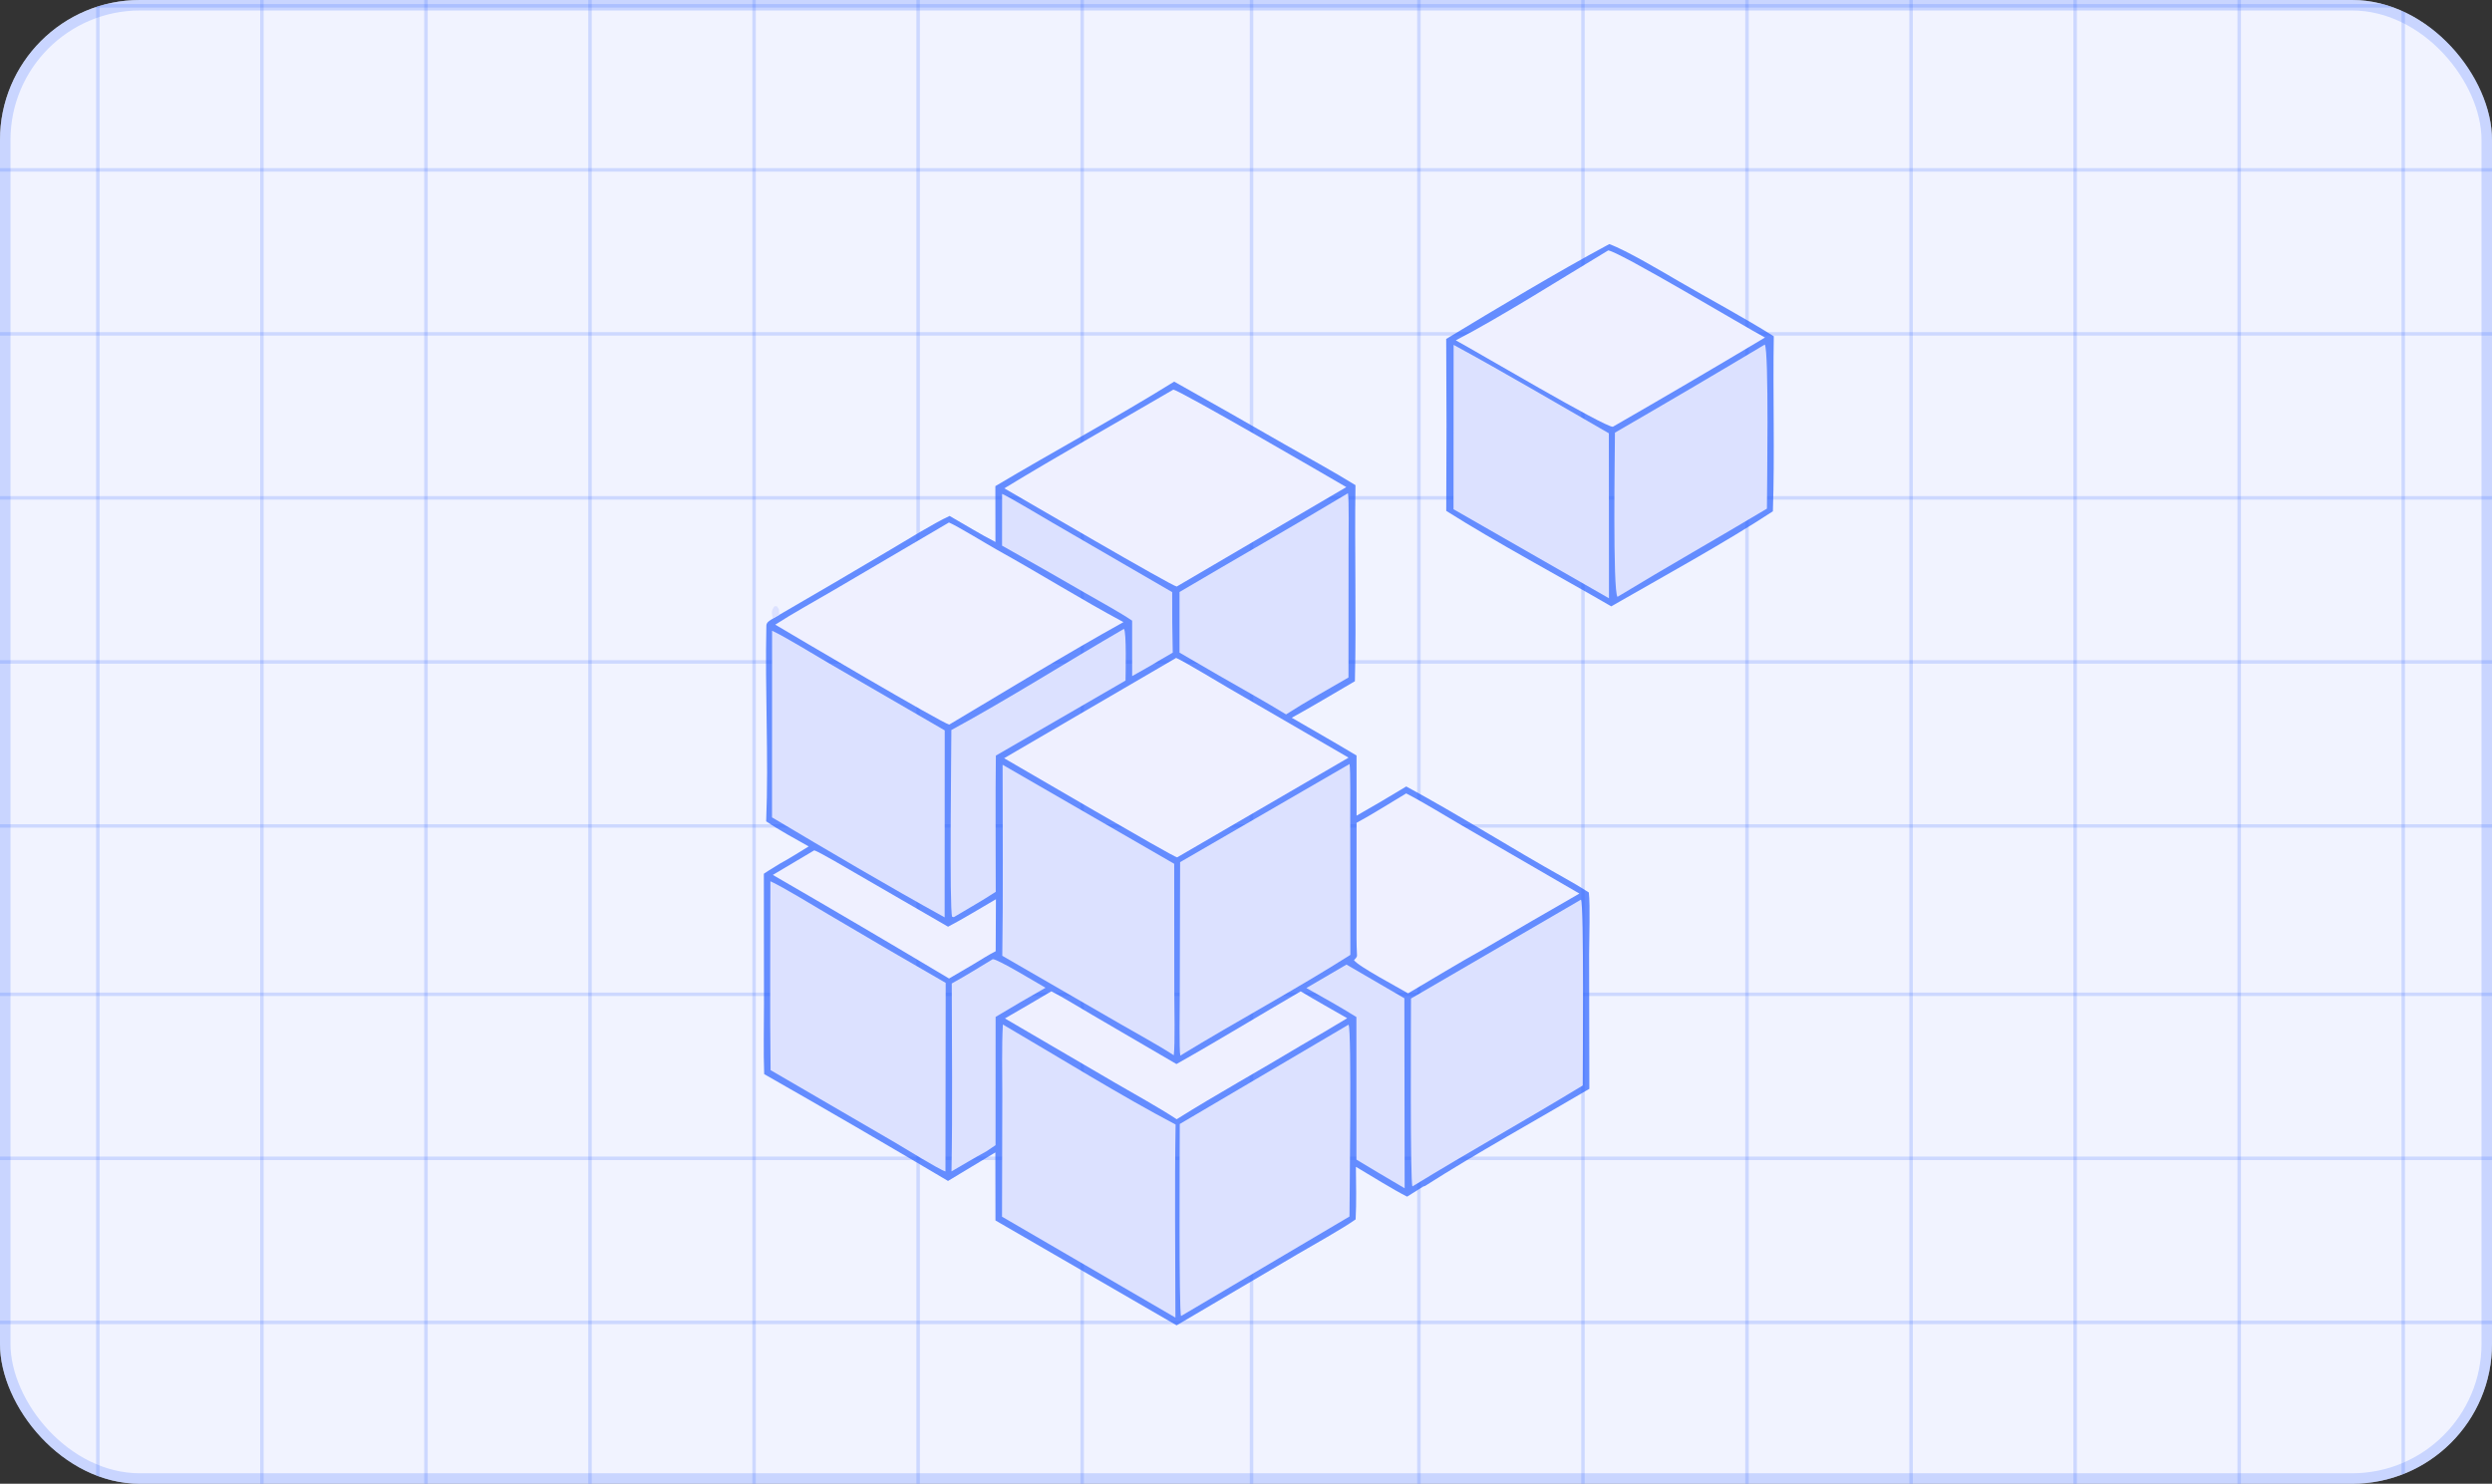
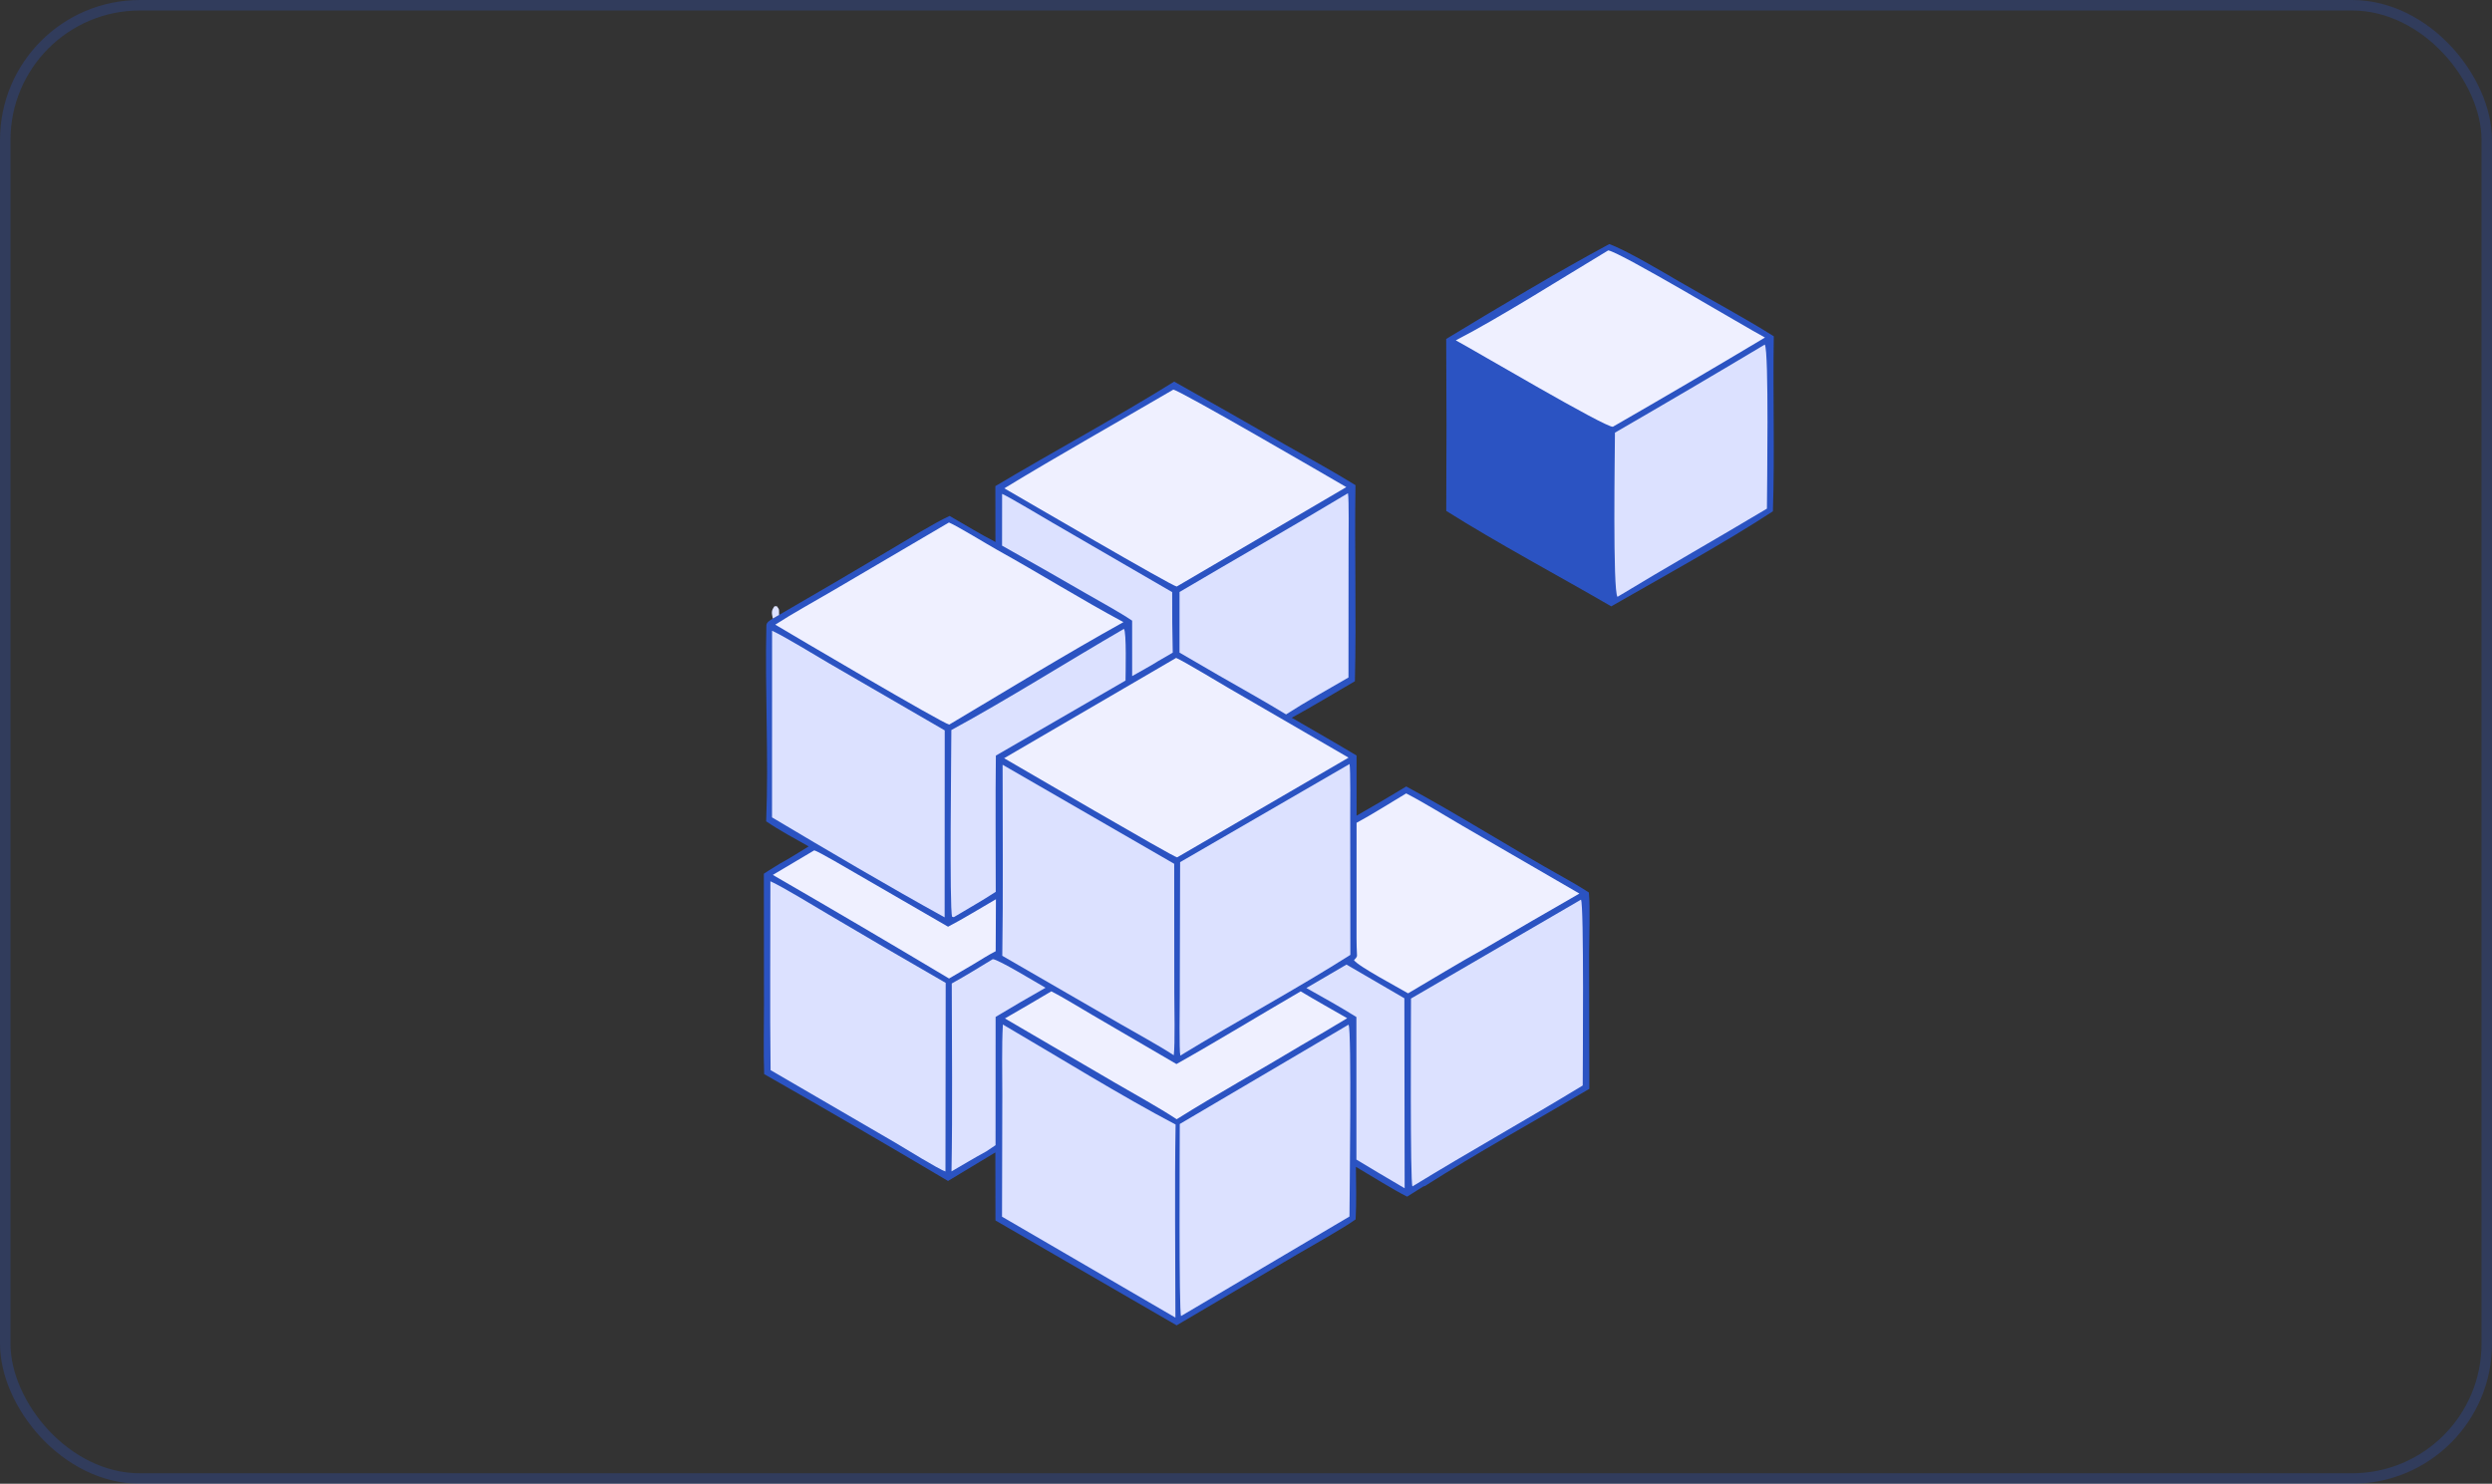
<svg xmlns="http://www.w3.org/2000/svg" width="356" height="212" viewBox="0 0 356 212" fill="none">
  <rect x="0" y="0" width="356" height="212" fill="#333333" stroke="none" />
  <g clip-path="url(#clip0_97_1599)">
    <g clip-path="url(#clip1_97_1599)">
      <rect width="523" height="408.285" transform="translate(-81 -44.191)" fill="white" />
      <rect width="523" height="408.285" transform="translate(-81 -44.191)" fill="#DCE1FF" fill-opacity="0.4" />
      <path opacity="0.3" d="M60.851 -50.358V260.202L-84.701 318.455" stroke="#2962FF" stroke-opacity="0.6" stroke-width="0.5" stroke-linecap="round" stroke-linejoin="round" />
      <path opacity="0.3" d="M84.287 -50.358V259.85L-84.701 344.359" stroke="#2962FF" stroke-opacity="0.6" stroke-width="0.5" stroke-linecap="round" stroke-linejoin="round" />
      <path opacity="0.3" d="M107.724 -50.358V260.238L-84.701 388.764" stroke="#2962FF" stroke-opacity="0.6" stroke-width="0.5" stroke-linecap="round" stroke-linejoin="round" />
      <path opacity="0.3" d="M131.16 -50.358V260.181L-84.701 476.342" stroke="#2962FF" stroke-opacity="0.6" stroke-width="0.5" stroke-linecap="round" stroke-linejoin="round" />
-       <path opacity="0.3" d="M154.596 -50.358V260.181L47.283 476.342" stroke="#2962FF" stroke-opacity="0.6" stroke-width="0.5" stroke-linecap="round" stroke-linejoin="round" />
      <path opacity="0.3" d="M178.789 -50.358V260.181L178.51 476.342" stroke="#2962FF" stroke-opacity="0.6" stroke-width="0.5" stroke-linecap="round" stroke-linejoin="round" />
-       <path opacity="0.3" d="M202.703 -50.358V260.181L310.016 476.342" stroke="#2962FF" stroke-opacity="0.6" stroke-width="0.5" stroke-linecap="round" stroke-linejoin="round" />
      <path opacity="0.3" d="M226.139 -50.358V260.181L442 476.342" stroke="#2962FF" stroke-opacity="0.6" stroke-width="0.5" stroke-linecap="round" stroke-linejoin="round" />
      <path opacity="0.3" d="M249.575 -50.358V260.096L442 388.764" stroke="#2962FF" stroke-opacity="0.6" stroke-width="0.5" stroke-linecap="round" stroke-linejoin="round" />
      <path opacity="0.3" d="M273.012 -50.358V259.761L442 344.359" stroke="#2962FF" stroke-opacity="0.6" stroke-width="0.5" stroke-linecap="round" stroke-linejoin="round" />
      <path opacity="0.3" d="M296.448 -50.358V260.14L442 318.455" stroke="#2962FF" stroke-opacity="0.6" stroke-width="0.5" stroke-linecap="round" stroke-linejoin="round" />
      <path opacity="0.3" d="M319.884 -50.358V259.332L442 299.953" stroke="#2962FF" stroke-opacity="0.6" stroke-width="0.5" stroke-linecap="round" stroke-linejoin="round" />
      <path opacity="0.3" d="M343.32 -50.358V259.51L442 287.618" stroke="#2962FF" stroke-opacity="0.6" stroke-width="0.5" stroke-linecap="round" stroke-linejoin="round" />
      <path opacity="0.3" d="M-84.701 287.618L13.979 259.545V-50.358" stroke="#2962FF" stroke-opacity="0.6" stroke-width="0.5" stroke-linecap="round" stroke-linejoin="round" />
      <path opacity="0.3" d="M37.415 -50.358V259.377L-84.701 299.953" stroke="#2962FF" stroke-opacity="0.6" stroke-width="0.5" stroke-linecap="round" stroke-linejoin="round" />
      <path opacity="0.3" d="M-84.701 188.939H442" stroke="#2962FF" stroke-opacity="0.6" stroke-width="0.5" stroke-linecap="round" stroke-linejoin="round" />
      <path opacity="0.3" d="M-84.701 165.502H442" stroke="#2962FF" stroke-opacity="0.6" stroke-width="0.5" stroke-linecap="round" stroke-linejoin="round" />
      <path opacity="0.3" d="M-84.701 142.066H442" stroke="#2962FF" stroke-opacity="0.6" stroke-width="0.5" stroke-linecap="round" stroke-linejoin="round" />
      <path opacity="0.3" d="M-84.701 118.013H442" stroke="#2962FF" stroke-opacity="0.6" stroke-width="0.5" stroke-linecap="round" stroke-linejoin="round" />
      <path opacity="0.3" d="M-84.701 94.577H442" stroke="#2962FF" stroke-opacity="0.6" stroke-width="0.5" stroke-linecap="round" stroke-linejoin="round" />
      <path opacity="0.3" d="M-84.701 71.14H442" stroke="#2962FF" stroke-opacity="0.6" stroke-width="0.5" stroke-linecap="round" stroke-linejoin="round" />
      <path opacity="0.3" d="M-84.701 47.704H442" stroke="#2962FF" stroke-opacity="0.6" stroke-width="0.5" stroke-linecap="round" stroke-linejoin="round" />
      <path opacity="0.3" d="M-84.701 24.268H442" stroke="#2962FF" stroke-opacity="0.6" stroke-width="0.5" stroke-linecap="round" stroke-linejoin="round" />
-       <path opacity="0.3" d="M-84.701 0.832H442" stroke="#2962FF" stroke-opacity="0.6" stroke-width="0.5" stroke-linecap="round" stroke-linejoin="round" />
    </g>
    <path d="M142.196 69.458C150.541 64.482 159.546 59.626 167.742 54.525C173.003 57.476 178.249 60.456 183.478 63.464C186.764 65.34 190.441 67.343 193.64 69.318C193.495 78.588 193.779 88.139 193.558 97.332C190.623 99.035 187.493 100.932 184.536 102.551C187.594 104.333 190.768 106.128 193.793 107.948L193.796 116.544C196.181 115.187 198.547 113.796 200.892 112.37C208.463 116.46 215.865 121.178 223.391 125.376C224.542 126.018 225.877 126.797 226.977 127.518C227.192 129.363 227.017 134.228 227.017 136.344L227.05 155.572C219.641 159.944 210.727 164.874 203.588 169.443L203.309 169.534L201.017 170.975C199.023 169.975 195.711 167.899 193.701 166.715C193.726 169.194 193.79 171.754 193.662 174.224C191.763 175.582 187.385 178.001 185.257 179.258L168.089 189.364L142.21 174.378L142.194 164.659L135.431 168.733C126.721 163.569 117.967 158.481 109.168 153.47C109.047 150.32 109.141 146.671 109.139 143.463L109.121 124.837C109.561 124.528 110.162 124.175 110.629 123.882L111.446 123.377C112.715 122.7 114.275 121.698 115.527 120.937C113.592 119.841 111.254 118.591 109.452 117.349C109.825 108.136 109.264 98.617 109.481 89.38C109.493 88.87 110.025 88.642 110.402 88.378L111.3 87.861C116.601 84.791 121.886 81.693 127.154 78.566C129.515 77.177 133.34 74.787 135.656 73.716C137.68 74.875 140.169 76.397 142.206 77.439L142.196 69.458Z" fill="#2962FF" fill-opacity="0.7" />
    <path d="M135.566 74.653C136.741 75.143 141.159 77.85 142.493 78.591C148.493 81.922 154.446 85.64 160.492 88.89C152.38 93.394 143.596 98.77 135.607 103.529C134.667 103.375 113.201 90.713 110.751 89.251C113.23 87.644 116.517 85.841 119.1 84.322L135.566 74.653Z" fill="#EFF0FF" />
    <path d="M168.018 94.003C169.027 94.421 174.409 97.67 175.546 98.33L192.651 108.251L168.162 122.501C167.685 122.497 145.281 109.396 143.444 108.335L168.018 94.003Z" fill="#EFF0FF" />
    <path d="M167.609 55.673C168.335 55.637 189.941 68.207 192.33 69.599L168.105 83.803C167.493 83.789 145.8 71.108 143.473 69.772C151.296 65.017 159.67 60.31 167.609 55.673Z" fill="#EFF0FF" />
    <path d="M143.267 146.382C150.907 150.844 160.249 156.639 167.944 160.674C167.788 169.729 167.914 179.17 167.918 188.261L143.147 173.84L143.187 156.556C143.19 153.387 143.095 149.503 143.267 146.382Z" fill="#DCE1FF" />
    <path d="M110.056 125.913C111.978 126.798 116.299 129.459 118.322 130.643C123.893 133.942 129.485 137.206 135.099 140.433L135.067 167.374C134.184 167.131 129.026 163.927 127.948 163.295L110.084 152.902C109.971 143.978 110.063 134.854 110.056 125.913Z" fill="#DCE1FF" />
    <path d="M143.229 109.269L167.744 123.42L167.758 141.846C167.761 143.757 167.882 149.172 167.682 150.772C165.519 149.356 162.239 147.583 159.946 146.248L143.183 136.565C143.319 127.546 143.228 118.306 143.229 109.269Z" fill="#DCE1FF" />
    <path d="M192.792 109.164C192.945 109.792 192.887 116.046 192.887 116.927L192.907 136.435C185.182 141.347 176.5 146 168.619 150.821C168.437 150.192 168.534 143.659 168.54 142.397L168.588 123.184L192.792 109.164Z" fill="#DCE1FF" />
    <path d="M192.634 146.411C192.642 146.418 192.651 146.423 192.657 146.432C193.108 147.208 192.79 170.854 192.783 173.814L168.724 188.036C168.4 187.474 168.538 163.271 168.539 160.596L192.634 146.411Z" fill="#DCE1FF" />
    <path d="M110.299 90.118C112.182 90.988 116.508 93.661 118.521 94.827L134.962 104.358L134.949 131.073C127.08 126.733 118.031 121.398 110.29 116.788L110.299 90.118Z" fill="#DCE1FF" />
    <path d="M225.852 128.544C226.304 129.123 226.104 152.345 226.102 155.095C218.073 159.982 209.819 164.578 201.782 169.511C201.434 169.178 201.572 145.271 201.571 142.67L225.852 128.544Z" fill="#DCE1FF" />
    <path d="M200.885 113.363C203.372 114.646 206.475 116.568 208.936 117.999L225.629 127.672C221.046 130.301 216.477 132.953 211.92 135.629C208.383 137.585 204.659 139.868 201.154 141.927C199.839 141.138 193.924 138.015 193.425 137.176C193.593 137.015 193.871 136.769 193.857 136.507C193.767 134.841 193.791 133.171 193.791 131.504L193.796 117.562C195.925 116.425 198.756 114.628 200.885 113.363Z" fill="#EFF0FF" />
    <path d="M192.564 70.473C192.73 71.225 192.654 76.909 192.652 78.187L192.64 96.799C189.775 98.465 186.475 100.296 183.726 102.074C180.625 100.179 177.208 98.288 174.043 96.462L168.502 93.244L168.506 84.584C176.512 79.859 184.595 75.256 192.564 70.473Z" fill="#DCE1FF" />
    <path d="M150.192 141.64C151.839 142.473 154.337 144.024 156.022 145.003L168.065 152.031C173.937 148.735 179.949 145.048 185.814 141.645C187.929 142.925 190.3 144.238 192.454 145.482C190.287 146.798 188.105 148.087 185.906 149.349C180.064 152.874 173.85 156.305 168.099 159.917C165.493 158.201 162.099 156.347 159.344 154.738L143.559 145.515C145.779 144.24 147.99 142.948 150.192 141.64Z" fill="#EFF0FF" />
    <path d="M160.559 89.856C160.952 90.247 160.794 96.279 160.791 97.236L142.266 107.959C142.19 114.405 142.249 120.966 142.249 127.421C140.474 128.599 138.122 129.923 136.26 131.043L136.018 130.984C135.614 129.812 135.909 107.224 135.909 104.306C143.755 100.056 152.693 94.414 160.559 89.856Z" fill="#DCE1FF" />
    <path d="M192.354 137.818L200.624 142.633L200.665 169.778L196.966 167.596L193.774 165.68L193.77 145.313C191.457 143.865 189.009 142.502 186.626 141.168L192.354 137.818Z" fill="#DCE1FF" />
    <path d="M116.323 121.496C116.908 121.64 121.332 124.245 122.1 124.689L135.439 132.408C137.479 131.356 140.23 129.666 142.274 128.485L142.24 135.913C141.255 136.402 139.951 137.237 138.981 137.819L135.579 139.81C127.223 134.812 118.831 129.878 110.402 125.007L116.323 121.496Z" fill="#EFF0FF" />
    <path d="M143.158 70.569C143.91 70.854 149.242 74.041 150.323 74.667L167.455 84.604C167.442 87.485 167.469 90.366 167.535 93.246C166.881 93.649 166.143 94.056 165.472 94.445C164.382 95.138 162.882 95.944 161.736 96.601L161.733 88.681C160.069 87.538 157.017 85.872 155.205 84.826C151.205 82.507 147.187 80.219 143.152 77.963L143.158 70.569Z" fill="#DCE1FF" />
    <path d="M141.821 137.048C142.505 137.003 148.368 140.57 149.36 141.133C146.965 142.488 144.588 143.875 142.231 145.295L142.221 163.622L140.927 164.495C139.31 165.367 137.538 166.442 135.93 167.367C136.086 158.504 135.981 149.388 135.967 140.519C137.944 139.428 139.889 138.221 141.821 137.048Z" fill="#DCE1FF" />
    <path d="M229.895 34.876C232.237 35.707 237.459 38.803 239.868 40.21C244.215 42.748 249.18 45.382 253.4 48.05C253.256 56.337 253.552 64.769 253.271 73.053C246.661 77.404 237.138 82.64 230.177 86.635C222.661 82.271 213.825 77.555 206.606 72.996C206.657 64.807 206.655 56.619 206.6 48.43C213.817 44.062 222.517 38.836 229.895 34.876Z" fill="#2962FF" fill-opacity="0.7" />
    <path d="M229.749 35.776C231.509 36.05 248.995 46.539 252.14 48.228C244.933 52.538 237.69 56.787 230.411 60.974C229.33 61.107 210.768 50.133 207.97 48.628C214.06 45.501 223.676 39.419 229.749 35.776Z" fill="#EFF0FF" />
-     <path d="M207.66 49.276C215.034 53.285 222.536 57.72 229.835 61.907L229.854 85.483L207.647 72.762L207.66 49.276Z" fill="#DCE1FF" />
    <path d="M252.113 49.231C252.73 50.119 252.426 70.038 252.418 72.675C245.327 76.917 238.146 80.984 231.072 85.275C230.372 84.475 230.7 64.43 230.707 61.818C237.872 57.674 245.008 53.478 252.113 49.231Z" fill="#DCE1FF" />
    <path d="M110.402 88.378C110.233 87.526 110.152 87.298 110.64 86.622L110.984 86.621C111.398 87.171 111.265 87.031 111.3 87.861L110.402 88.378Z" fill="#DCE1FF" />
  </g>
  <rect x="0.75" y="0.75" width="354.5" height="210.5" rx="19.25" stroke="#2962FF" stroke-opacity="0.2" stroke-width="1.5" />
  <defs>
    <clipPath id="clip0_97_1599">
      <rect width="356" height="212" rx="20" fill="white" />
    </clipPath>
    <clipPath id="clip1_97_1599">
-       <rect width="523" height="408.285" fill="white" transform="translate(-81 -44.191)" />
-     </clipPath>
+       </clipPath>
  </defs>
</svg>